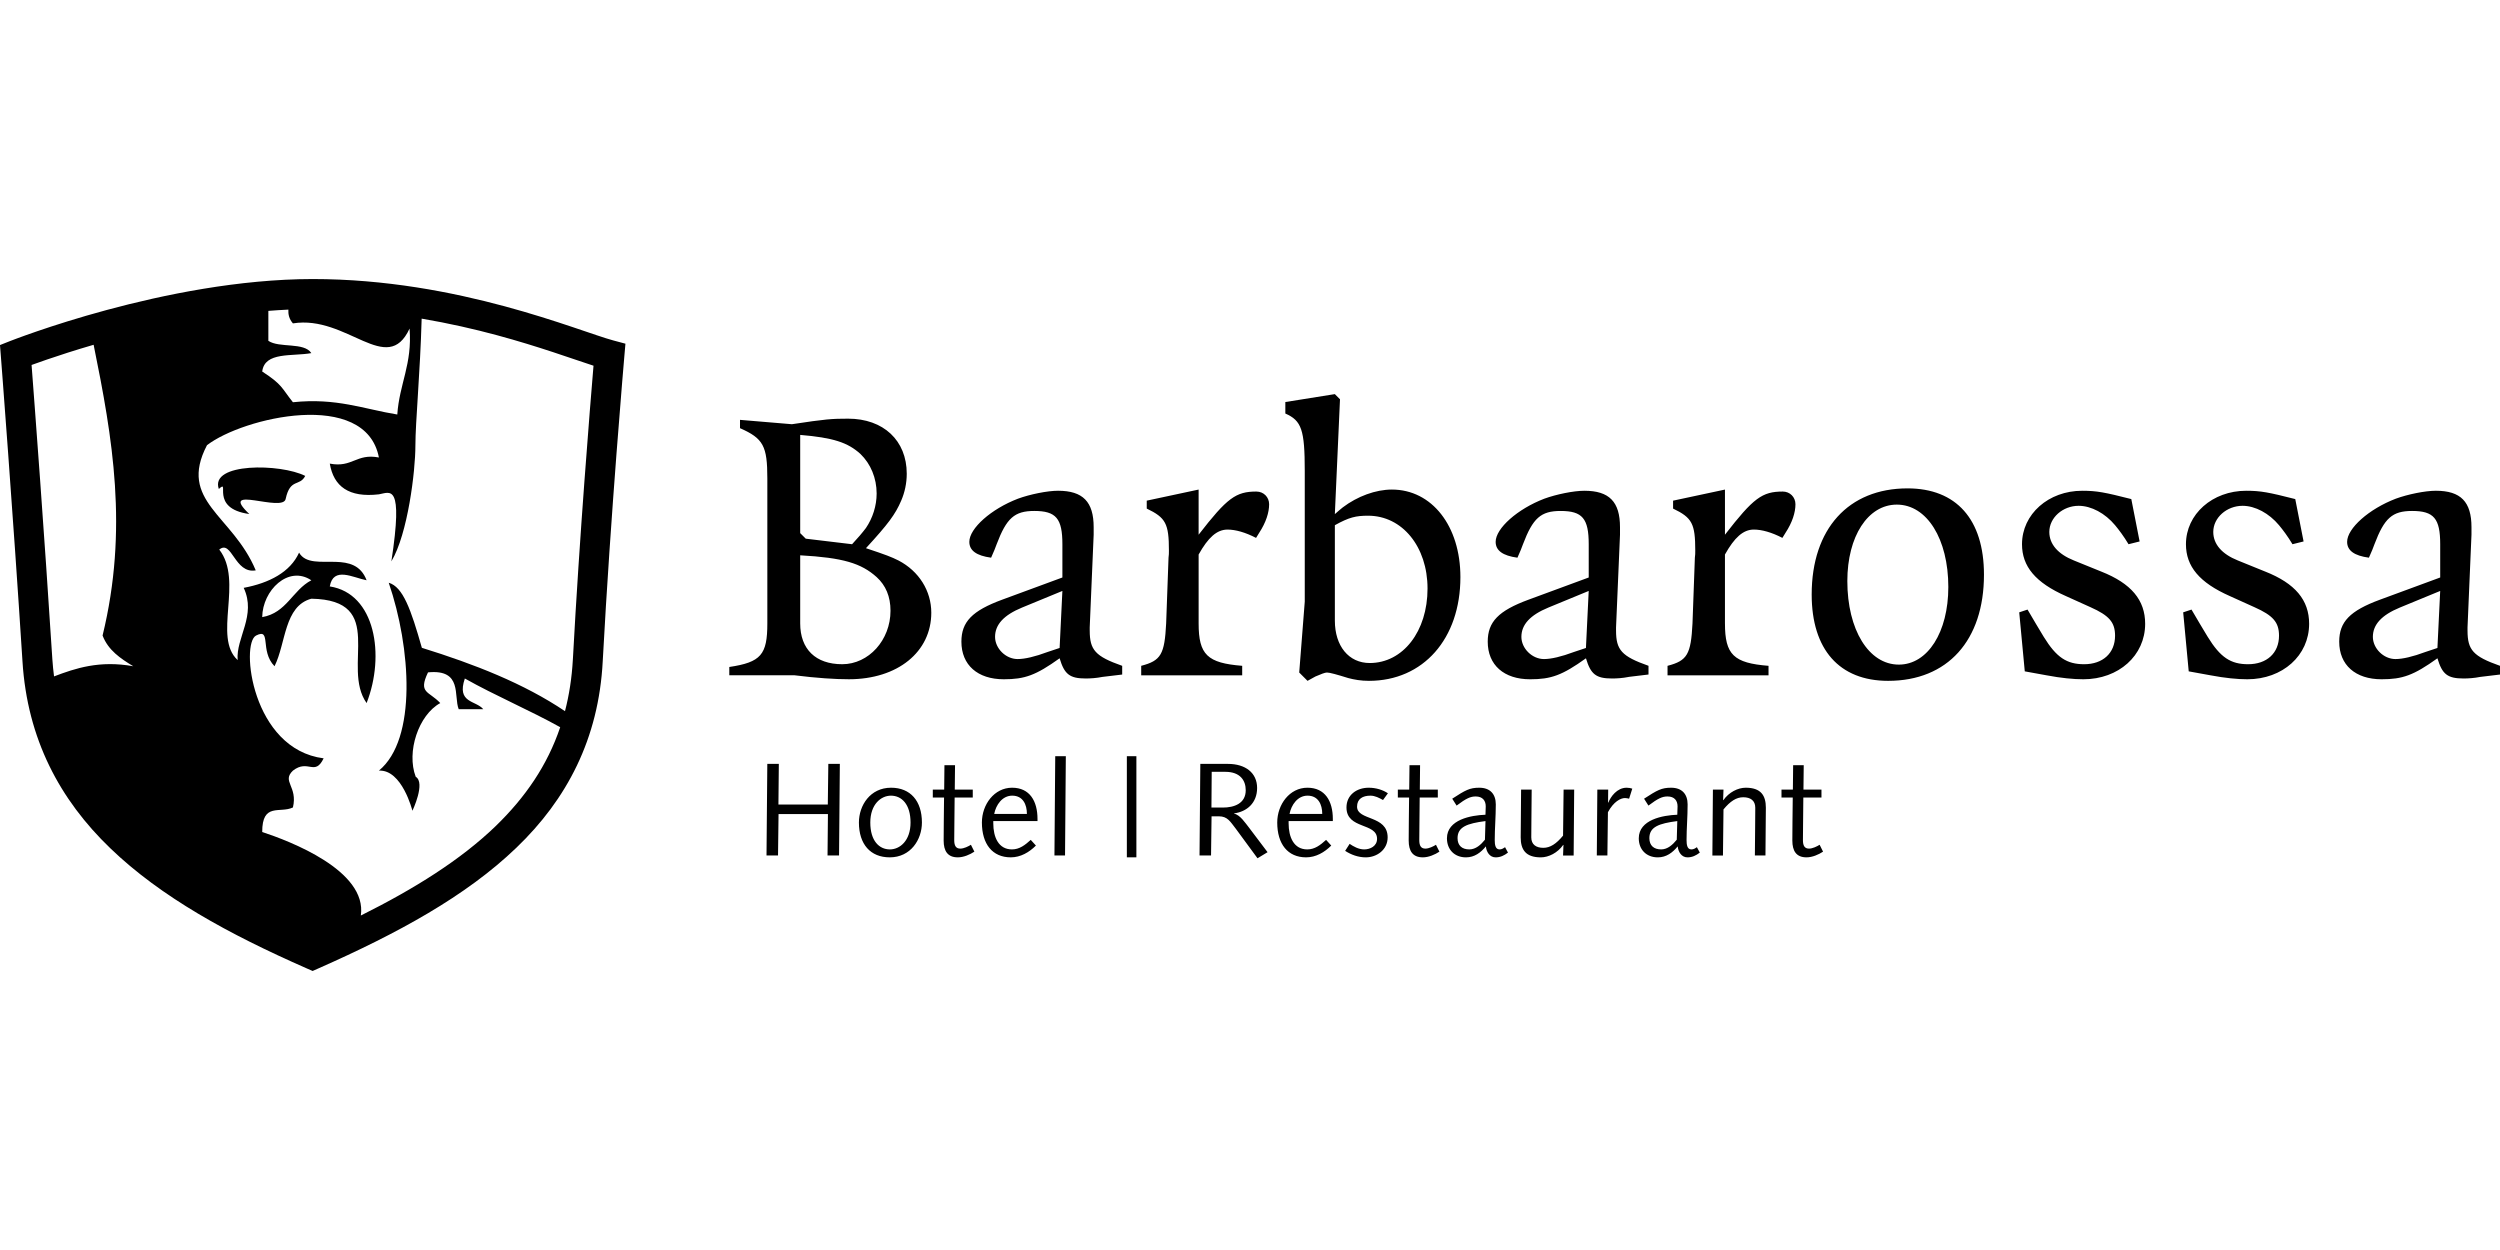
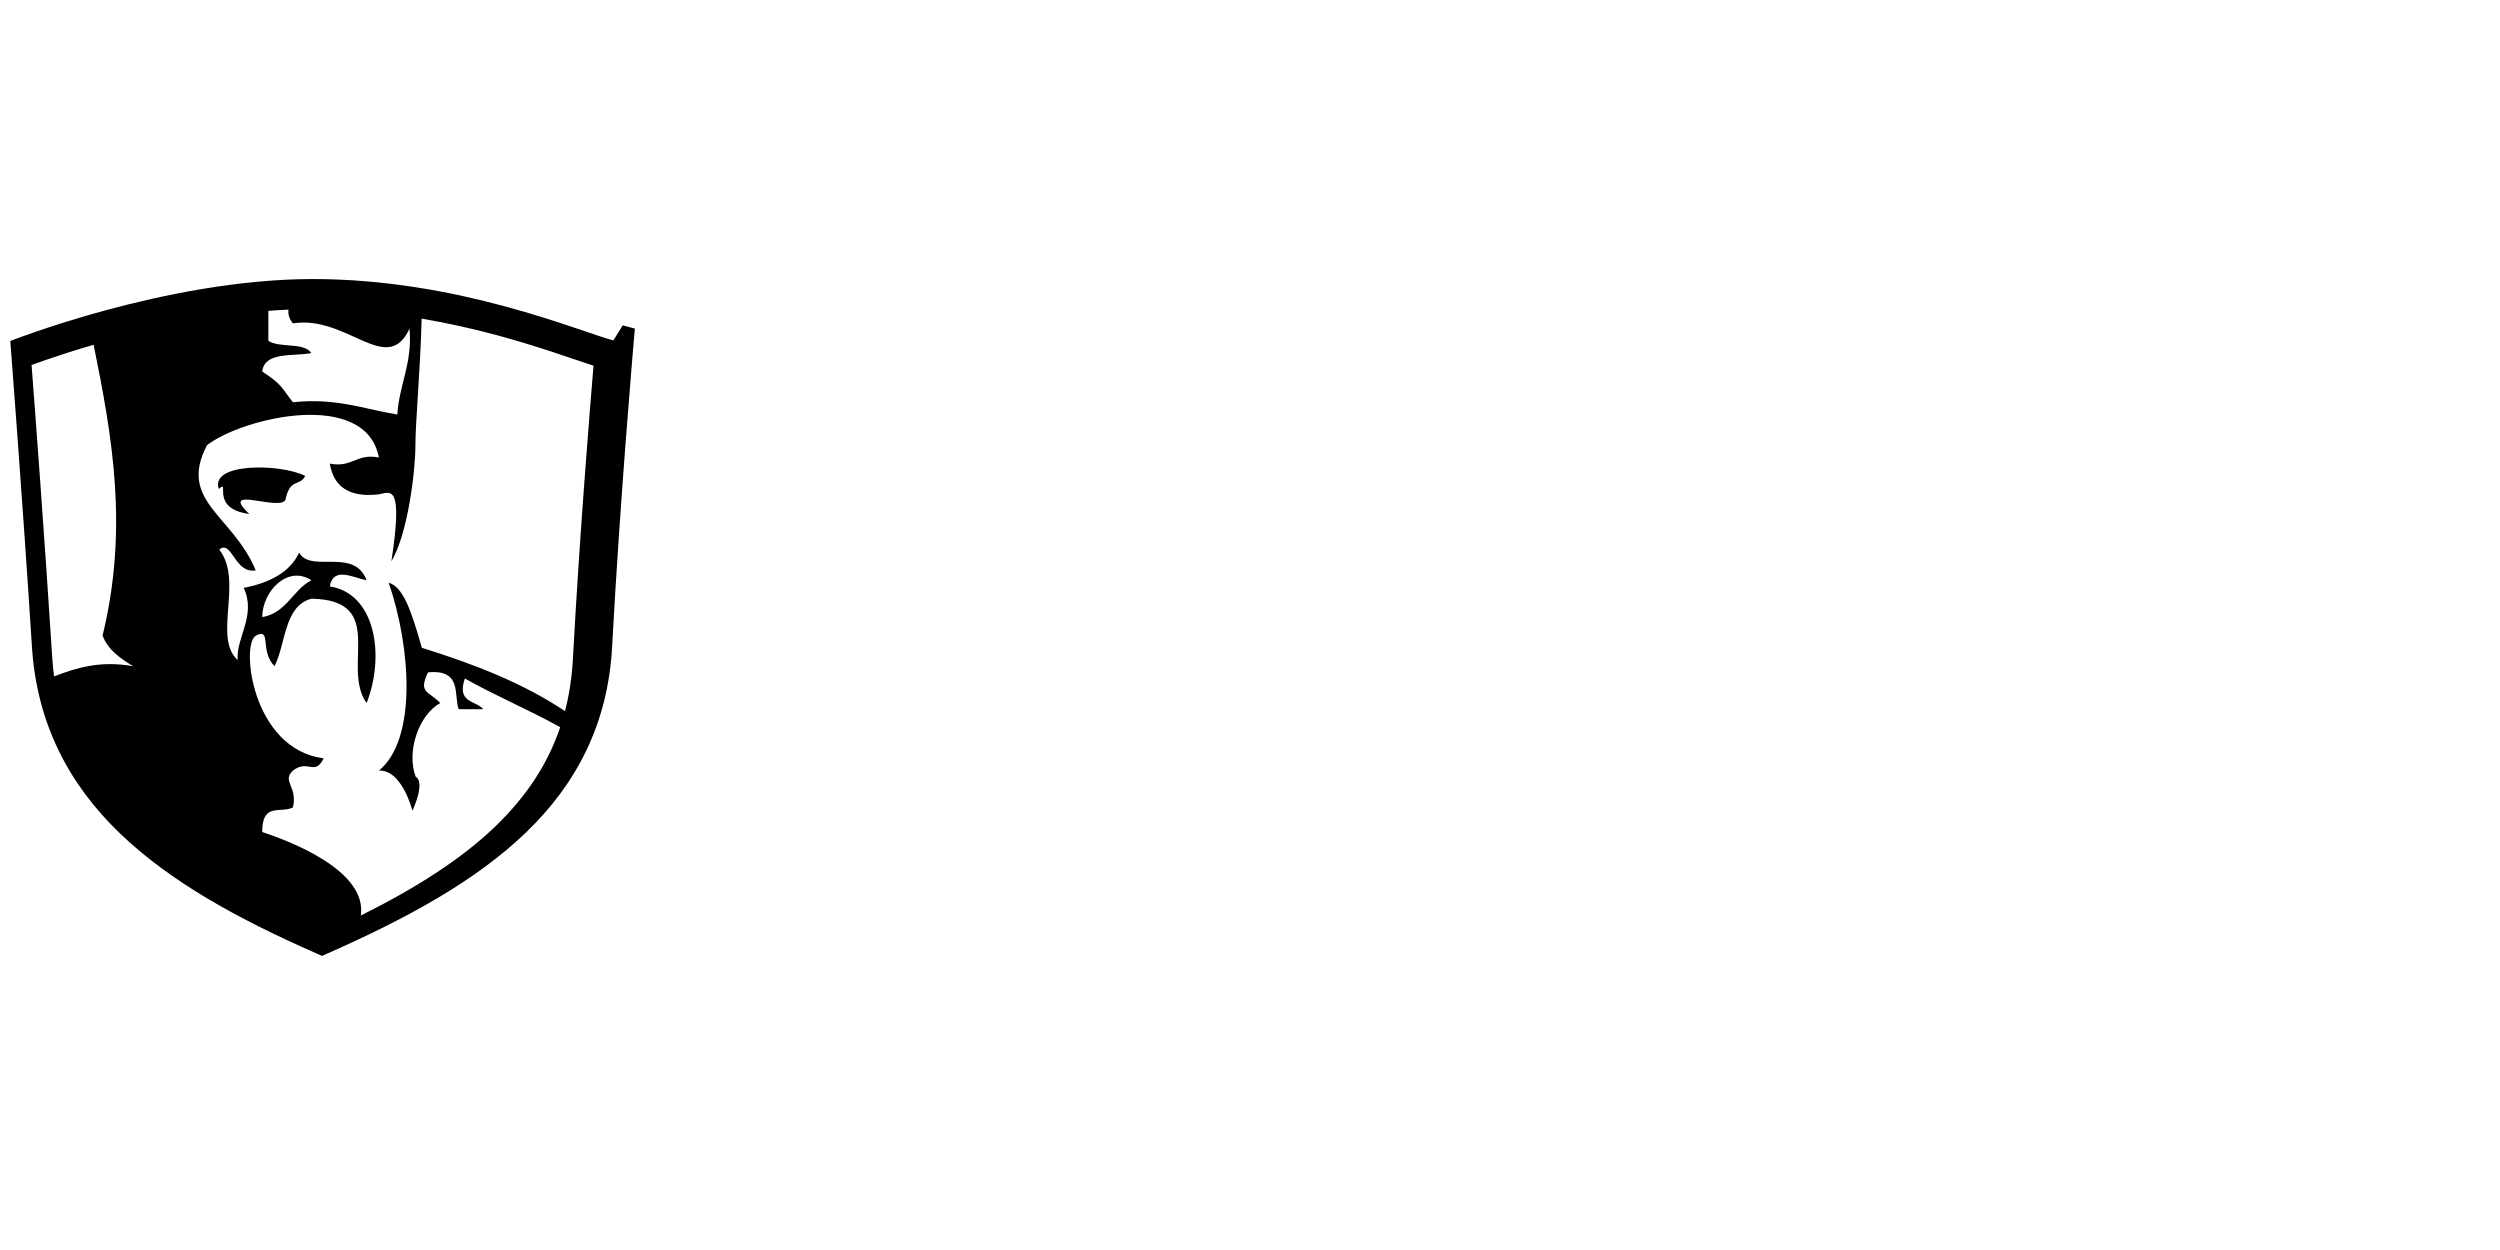
<svg xmlns="http://www.w3.org/2000/svg" version="1.1" viewBox="0 0 300 150" width="150" height="75">
  <g>
    <g id="Ebene_1">
      <g>
-         <path d="M73.599,40.853c-1.982-.525-6.739-2.396-13.027-4.095-6.314-1.705-14.274-3.272-23.059-3.273-17.623.022-36.173,7.407-36.279,7.432l-1.235.489.104,1.322c.002.036,1.455,18.73,2.595,36.636.574,9.296,4.479,16.606,10.543,22.43,6.061,5.839,14.215,10.304,23.55,14.406l.724.317.724-.321c9.478-4.192,17.672-8.648,23.722-14.465,6.054-5.8,9.887-13.079,10.366-22.385.95-17.693,2.593-36.565,2.595-36.602l.13-1.501-1.453-.39ZM37.36,42.372c-.87-1.34-3.841-.579-5.157-1.473v-3.594c.801-.064,1.602-.115,2.402-.152-.032.56.086,1.124.546,1.653,6.494-1.043,11.314,6.441,13.997.62.342,4.27-1.225,6.631-1.472,10.315-4.014-.651-7.306-2.025-12.525-1.473-1.391-1.739-1.236-2.099-3.685-3.685.291-2.41,3.61-1.793,5.894-2.21ZM6.485,81.168c-.084-.666-.155-1.34-.201-2.034-.96-15.083-2.143-30.736-2.495-35.338.484-.176,1.102-.396,1.842-.649,1.45-.499,3.364-1.12,5.604-1.773,2.276,11.179,4.181,22.116,1.075,34.892.68,1.775,2.155,2.755,3.682,3.683-4.056-.728-6.93.24-9.508,1.22ZM68.742,79.152c-.123,2.207-.444,4.26-.943,6.188-4.937-3.323-10.873-5.646-17.176-7.602-1.31-4.612-2.264-7.313-3.976-7.81,2.665,7.773,3.418,18.779-1.181,22.548,2.78-.16,4.024,4.815,4.024,4.815,0,0,1.603-3.351.394-4.081-1.132-2.977.333-7.412,2.948-8.842-1.385-1.469-2.674-1.161-1.472-3.683,4.185-.413,3.052,2.861,3.685,4.42h2.948c-.891-1.075-3.224-.708-2.213-3.685,3.641,2.055,7.778,3.802,11.444,5.844-1.54,4.569-4.171,8.41-7.753,11.877-4.182,4.032-9.698,7.492-16.172,10.722.787-5.416-8.58-8.95-11.833-10.023-.012-3.585,2.147-2.198,3.685-2.947.6-2.548-1.377-3.108,0-4.418,1.828-1.427,2.623.719,3.685-1.475-8.63-1.102-9.993-13.776-8.108-14.736,1.885-.959.409,1.826,2.214,3.683,1.39-2.782,1.139-7.211,4.419-8.103,9.205.158,3.532,8.164,6.631,12.524,2.247-5.738,1.045-13.153-4.418-13.998.422-2.431,2.781-1.056,4.418-.737-.697-1.842-2.16-2.159-3.679-2.209-1.782-.058-3.641.251-4.424-1.108-1.049,2.327-3.564,3.647-6.645,4.225,1.549,3.324-.952,5.997-.724,8.671-3.017-2.754.732-9.492-2.209-13.263,1.523-1.25,1.831,2.945,4.378,2.495-2.775-6.666-9.362-8.292-5.851-15.02,4.313-3.328,19.045-6.795,20.631,1.474-2.734-.522-3.162,1.257-5.894.736.462,2.728,2.276,4.108,5.894,3.685,1.359-.229,2.958-1.473,1.496,8.044,1.979-3.296,2.883-10.85,2.883-13.87,0-2.872.571-8.701.752-15.258,3.265.556,6.311,1.253,9.036,1.99,5.07,1.369,9.01,2.824,11.586,3.658-.4,4.758-1.681,20.421-2.478,35.269ZM31.466,74.054c.036-3.216,3.145-6.258,5.894-4.42-2.257,1.181-2.965,3.912-5.894,4.42ZM26.257,58.677c1.464-1.328-1.233,2.331,3.659,3.005-3.851-3.66,4.097-.096,4.367-1.829.545-2.504,1.68-1.442,2.344-2.744-2.942-1.49-11.477-1.618-10.369,1.569Z" />
-         <path d="M135.222,102.882h1.144v-12.137h-1.144v12.137ZM99.337,96.543h-5.926l.048-4.877h-1.382l-.096,10.992h1.382l.063-4.972h5.926l-.048,4.972h1.382l.095-10.992h-1.382l-.063,4.877ZM126.533,102.659h1.271l.095-11.914h-1.271l-.095,11.914ZM148.089,97.639v-.032c1.541-.206,2.764-1.255,2.764-3.05,0-1.826-1.413-2.89-3.494-2.89h-3.32l-.096,10.992h1.382l.063-4.702h.874c1.049,0,1.366.635,2.049,1.509l2.591,3.527,1.206-.731-2.207-2.922c-.461-.573-1.08-1.557-1.812-1.701ZM146.739,96.908h-1.366l.032-4.289h1.636c1.78,0,2.447,1.033,2.447,2.208,0,1.604-1.398,2.081-2.748,2.081ZM106.93,94.526c-2.51,0-3.86,2.129-3.86,4.177,0,2.605,1.382,4.179,3.701,4.179,2.51,0,3.86-2.129,3.86-4.179,0-2.589-1.382-4.177-3.701-4.177ZM106.787,101.929c-1.287,0-2.351-1.033-2.351-3.225s1.287-3.225,2.478-3.225c1.287,0,2.351,1.033,2.351,3.225s-1.287,3.225-2.478,3.225ZM115.238,101.833c-.54,0-.73-.365-.73-1.016,0-.397,0-.985.016-1.875l.032-3.24h2.176v-.953h-2.16l.032-2.923h-1.271l-.031,2.923h-1.366v.953h1.35l-.032,2.89c-.016,1.096-.016,1.748-.016,2.272,0,1.255.476,2.018,1.7,2.018.699,0,1.461-.334,1.986-.684l-.414-.826c-.301.191-.841.461-1.271.461ZM121.45,94.526c-2.129,0-3.622,2.002-3.622,4.177,0,2.59,1.271,4.179,3.464,4.179,1.175,0,2.208-.604,3.018-1.414l-.619-.683c-.683.619-1.35,1.144-2.256,1.144-1.62,0-2.24-1.477-2.24-3.13v-.27h5.306v-.254c0-2.129-.921-3.749-3.05-3.749ZM119.305,97.67c.207-1.079.969-2.192,2.161-2.192,1.287,0,1.763,1.065,1.763,2.192h-3.924ZM192.999,96.32l-.032-.031.016-1.541h-1.303l-.063,7.911h1.27l.064-5.194c.683-1.271,1.524-1.7,2.05-1.7.174,0,.365.048.492.079l.381-1.207c-.174-.064-.413-.111-.682-.111-1.144,0-1.923,1.08-2.193,1.794ZM209.489,94.526c-.938,0-2.018.539-2.685,1.493h-.032l.047-1.27h-1.27l-.064,7.911h1.27l.064-5.529c.81-.984,1.541-1.461,2.368-1.461.872,0,1.445.396,1.445,1.255,0,.778-.015,1.477-.015,2.176l-.032,3.558h1.27l.032-3.924c0-.603.016-1.208.016-1.81,0-1.462-.588-2.399-2.415-2.399ZM171.045,101.833c-.54,0-.731-.365-.731-1.016,0-.397,0-.985.016-1.875l.032-3.24h2.176v-.953h-2.16l.031-2.923h-1.27l-.033,2.923h-1.366v.953h1.35l-.032,2.89c-.016,1.096-.016,1.748-.016,2.272,0,1.255.477,2.018,1.7,2.018.699,0,1.462-.334,1.986-.684l-.413-.826c-.301.191-.842.461-1.27.461ZM187.566,100.277c-.811.984-1.541,1.462-2.367,1.462-.874,0-1.445-.398-1.445-1.255,0-.779.016-1.479.016-2.177l.032-3.558h-1.271l-.032,3.923c0,.605-.016,1.207-.016,1.812,0,1.461.587,2.399,2.415,2.399.936,0,2.017-.541,2.685-1.494h.032l-.048,1.271h1.271l.064-7.911h-1.271l-.064,5.529ZM202.959,101.929c-.493,0-.572-.556-.572-1.128,0-1.398.127-2.779.127-4.273,0-1.223-.667-2.002-1.985-2.002-1.144,0-1.652.285-3.241,1.318l.524.827c1.16-.874,1.667-1.096,2.288-1.096.841,0,1.207.508,1.207,1.192,0,.333-.015.667-.032,1.001-1.731.063-4.622.587-4.622,2.828,0,1.334.89,2.288,2.288,2.288,1.015,0,1.779-.573,2.382-1.319.064.667.461,1.319,1.176,1.319.556,0,1.033-.223,1.478-.573l-.351-.65c-.206.143-.396.27-.667.27ZM201.212,100.768c-.493.604-1.096,1.16-1.874,1.16-.874,0-1.414-.461-1.414-1.35,0-1.35,1.144-1.764,3.351-2.049l-.063,2.239ZM217.083,101.833c-.541,0-.731-.365-.731-1.016,0-.397,0-.985.016-1.875l.032-3.24h2.176v-.953h-2.161l.032-2.923h-1.27l-.032,2.923h-1.366v.953h1.35l-.032,2.89c-.016,1.096-.016,1.748-.016,2.272,0,1.255.477,2.018,1.7,2.018.698,0,1.462-.334,1.985-.684l-.412-.826c-.301.191-.842.461-1.27.461ZM179.941,101.929c-.493,0-.573-.556-.573-1.128,0-1.398.128-2.779.128-4.273,0-1.223-.667-2.002-1.986-2.002-1.144,0-1.652.285-3.242,1.318l.525.827c1.159-.874,1.667-1.096,2.288-1.096.841,0,1.207.508,1.207,1.192,0,.333-.016.667-.032,1.001-1.732.063-4.623.587-4.623,2.828,0,1.334.89,2.288,2.287,2.288,1.016,0,1.779-.573,2.383-1.319.064.667.461,1.319,1.176,1.319.556,0,1.032-.223,1.477-.573l-.35-.65c-.207.143-.397.27-.667.27ZM178.193,100.768c-.492.604-1.096,1.16-1.874,1.16-.874,0-1.413-.461-1.413-1.35,0-1.35,1.144-1.764,3.352-2.049l-.065,2.239ZM164.452,95.479c.556,0,1.049.27,1.509.524l.588-.81c-.588-.397-1.413-.667-2.303-.667-1.446,0-2.669.873-2.669,2.367,0,2.653,3.67,1.795,3.67,3.765,0,.89-.842,1.271-1.542,1.271-.683,0-1.302-.365-1.748-.667l-.539.842c.714.46,1.556.779,2.478.779,1.303,0,2.622-.89,2.622-2.399,0-2.685-3.67-1.986-3.67-3.686,0-.937.682-1.319,1.604-1.319ZM156.891,94.526c-2.129,0-3.623,2.002-3.623,4.177,0,2.59,1.271,4.179,3.463,4.179,1.176,0,2.208-.604,3.018-1.414l-.618-.683c-.684.619-1.35,1.144-2.257,1.144-1.62,0-2.24-1.477-2.24-3.13v-.27h5.306v-.254c0-2.129-.922-3.749-3.05-3.749ZM154.745,97.67c.208-1.079.97-2.192,2.161-2.192,1.287,0,1.763,1.065,1.763,2.192h-3.924ZM195.446,81.227l2.375-.285v-1.046c-3.232-1.14-3.896-1.9-3.896-4.229v-.38l.475-11.121v-.902c0-3.042-1.282-4.373-4.276-4.373-1.283,0-3.374.428-4.801.95-3.232,1.236-5.845,3.564-5.845,5.18,0,1.046.855,1.664,2.614,1.902.332-.713.523-1.236.665-1.616,1.189-3.137,2.139-3.992,4.515-3.992,2.614,0,3.374.903,3.374,3.992v3.992l-7.223,2.662c-3.613,1.331-4.896,2.662-4.896,5.038,0,2.803,1.949,4.514,5.086,4.514,2.518,0,3.849-.475,6.701-2.518.571,1.902,1.188,2.424,3.137,2.424.57,0,1.283-.046,1.996-.189ZM190.313,77.757c-.618.19-1.093.381-1.425.475-1.521.571-2.757.855-3.612.855-1.425,0-2.709-1.282-2.709-2.661,0-1.472,1.046-2.613,3.231-3.516l4.847-1.997-.332,6.843ZM150.773,58.985c-2.471,0-3.517.76-6.939,5.18v-5.418l-6.225,1.331v.951c2.282,1.093,2.661,1.806,2.661,5.038,0,.285,0,.571-.047.856l-.285,7.889c-.19,3.706-.618,4.468-2.994,5.085v1.141h12.119v-1.141c-4.182-.332-5.228-1.331-5.228-5.085v-8.269c1.142-2.043,2.186-2.994,3.47-2.994.951,0,2.139.332,3.422.999l.38-.618c.808-1.235,1.188-2.424,1.188-3.422,0-.856-.665-1.521-1.52-1.521ZM296.103,75.666v-.38l.475-11.121v-.902c0-3.042-1.283-4.373-4.278-4.373-1.283,0-3.374.428-4.799.95-3.232,1.236-5.846,3.564-5.846,5.18,0,1.046.855,1.664,2.614,1.902.333-.713.523-1.236.666-1.616,1.188-3.137,2.139-3.992,4.515-3.992,2.614,0,3.374.903,3.374,3.992v3.992l-7.224,2.662c-3.611,1.331-4.895,2.662-4.895,5.038,0,2.803,1.948,4.514,5.085,4.514,2.519,0,3.85-.475,6.702-2.518.569,1.902,1.188,2.424,3.136,2.424.57,0,1.283-.046,1.996-.189l2.376-.285v-1.046c-3.231-1.14-3.897-1.9-3.897-4.229ZM292.491,77.757c-.618.19-1.094.381-1.426.475-1.521.571-2.756.855-3.612.855-1.425,0-2.709-1.282-2.709-2.661,0-1.472,1.046-2.613,3.231-3.516l4.848-1.997-.332,6.843ZM156.571,56.514v15.683l-.665,8.506.997.999.951-.524c.665-.284,1.14-.475,1.378-.475.332,0,1.189.239,2.567.667.713.189,1.52.332,2.471.332,6.511,0,10.979-5.038,10.979-12.452,0-6.131-3.422-10.503-8.223-10.503-1.948,0-4.134.808-5.893,2.139-.237.191-.523.428-.951.808l.618-13.782-.618-.618-5.941.95v1.378c1.949.856,2.33,1.948,2.33,6.892ZM160.182,63.025c1.711-.951,2.519-1.14,3.993-1.14,4.087,0,7.129,3.707,7.129,8.744,0,5.133-2.946,8.934-6.939,8.934-2.519,0-4.182-2.043-4.182-5.085v-11.454ZM271.818,68.585l-3.28-1.331c-1.901-.76-2.946-1.948-2.946-3.422,0-1.711,1.617-3.136,3.517-3.136,1.521,0,3.184.903,4.373,2.328.475.571,1.046,1.331,1.616,2.282l1.332-.332-.999-5.085c-3.183-.808-4.134-.998-5.893-.998-4.039,0-7.224,2.803-7.224,6.416,0,2.661,1.616,4.61,5.276,6.226l2.946,1.331c2.233.997,2.946,1.806,2.946,3.421,0,2.091-1.474,3.422-3.708,3.422-2.09,0-3.326-.809-4.846-3.28-.571-.95-1.236-2.043-1.948-3.278l-.998.332.664,7.082,2.615.475c1.758.333,3.232.475,4.42.475,4.23,0,7.414-2.851,7.414-6.653,0-2.851-1.664-4.847-5.275-6.274ZM130.766,75.666v-.38l.474-11.121v-.902c0-3.042-1.283-4.373-4.276-4.373-1.283,0-3.374.428-4.8.95-3.231,1.236-5.845,3.564-5.845,5.18,0,1.046.855,1.664,2.614,1.902.332-.713.522-1.236.665-1.616,1.188-3.137,2.139-3.992,4.515-3.992,2.614,0,3.374.903,3.374,3.992v3.992l-7.224,2.662c-3.612,1.331-4.895,2.662-4.895,5.038,0,2.803,1.948,4.514,5.085,4.514,2.519,0,3.849-.475,6.701-2.518.571,1.902,1.188,2.424,3.137,2.424.569,0,1.283-.046,1.996-.189l2.376-.285v-1.046c-3.232-1.14-3.896-1.9-3.896-4.229ZM127.153,77.757c-.618.19-1.093.381-1.425.475-1.521.571-2.757.855-3.613.855-1.426,0-2.708-1.282-2.708-2.661,0-1.472,1.045-2.613,3.232-3.516l4.847-1.997-.332,6.843ZM206.994,74.811v-8.269c1.141-2.043,2.187-2.994,3.469-2.994.951,0,2.139.332,3.423.999l.38-.618c.808-1.235,1.188-2.424,1.188-3.422,0-.856-.665-1.521-1.52-1.521-2.471,0-3.517.76-6.939,5.18v-5.418l-6.225,1.331v.951c2.282,1.093,2.661,1.806,2.661,5.038,0,.285,0,.571-.047.856l-.285,7.889c-.19,3.706-.618,4.468-2.995,5.085v1.141h12.119v-1.141c-4.182-.332-5.228-1.331-5.228-5.085ZM228.903,58.605c-7.081,0-11.501,4.847-11.501,12.736,0,6.606,3.327,10.361,9.173,10.361,7.129,0,11.501-4.848,11.501-12.737,0-6.653-3.327-10.36-9.173-10.36ZM227.859,79.753c-3.613,0-6.179-4.182-6.179-10.028,0-5.37,2.472-9.172,5.94-9.172,3.613,0,6.179,4.135,6.179,9.886,0,5.418-2.472,9.314-5.94,9.314ZM252.144,68.585l-3.28-1.331c-1.901-.76-2.946-1.948-2.946-3.422,0-1.711,1.616-3.136,3.517-3.136,1.521,0,3.185.903,4.373,2.328.475.571,1.046,1.331,1.616,2.282l1.331-.332-.998-5.085c-3.184-.808-4.135-.998-5.893-.998-4.039,0-7.223,2.803-7.223,6.416,0,2.661,1.616,4.61,5.275,6.226l2.946,1.331c2.233.997,2.946,1.806,2.946,3.421,0,2.091-1.473,3.422-3.707,3.422-2.091,0-3.326-.809-4.848-3.28-.569-.95-1.236-2.043-1.948-3.278l-.998.332.666,7.082,2.614.475c1.758.333,3.231.475,4.419.475,4.231,0,7.413-2.851,7.413-6.653,0-2.851-1.662-4.847-5.274-6.274ZM107.81,67.255c-.856-.428-1.473-.665-3.896-1.473,2.661-2.9,3.516-4.04,4.23-5.704.428-.997.665-2.091.665-3.232,0-3.992-2.803-6.606-7.034-6.606-1.949,0-2.661.047-6.748.666l-6.227-.523v.998c2.805,1.235,3.28,2.139,3.28,6.035v17.395c0,3.754-.761,4.657-4.564,5.227v.998h7.842c2.662.333,4.847.475,6.511.475,5.846,0,9.886-3.279,9.886-7.984,0-2.614-1.474-4.99-3.945-6.273ZM96.024,52.189c3.945.332,5.704.903,7.224,2.281,1.236,1.189,1.949,2.9,1.949,4.753,0,1.474-.475,2.946-1.283,4.135-.428.571-.999,1.235-1.664,1.949l-5.56-.666-.666-.665v-11.786ZM101.062,79.706c-3.184,0-5.038-1.806-5.038-4.895v-8.174c5.133.285,7.32.95,9.173,2.614,1.093.998,1.663,2.329,1.663,4.04,0,3.516-2.614,6.416-5.799,6.416Z" />
+         <path d="M73.599,40.853c-1.982-.525-6.739-2.396-13.027-4.095-6.314-1.705-14.274-3.272-23.059-3.273-17.623.022-36.173,7.407-36.279,7.432c.002.036,1.455,18.73,2.595,36.636.574,9.296,4.479,16.606,10.543,22.43,6.061,5.839,14.215,10.304,23.55,14.406l.724.317.724-.321c9.478-4.192,17.672-8.648,23.722-14.465,6.054-5.8,9.887-13.079,10.366-22.385.95-17.693,2.593-36.565,2.595-36.602l.13-1.501-1.453-.39ZM37.36,42.372c-.87-1.34-3.841-.579-5.157-1.473v-3.594c.801-.064,1.602-.115,2.402-.152-.032.56.086,1.124.546,1.653,6.494-1.043,11.314,6.441,13.997.62.342,4.27-1.225,6.631-1.472,10.315-4.014-.651-7.306-2.025-12.525-1.473-1.391-1.739-1.236-2.099-3.685-3.685.291-2.41,3.61-1.793,5.894-2.21ZM6.485,81.168c-.084-.666-.155-1.34-.201-2.034-.96-15.083-2.143-30.736-2.495-35.338.484-.176,1.102-.396,1.842-.649,1.45-.499,3.364-1.12,5.604-1.773,2.276,11.179,4.181,22.116,1.075,34.892.68,1.775,2.155,2.755,3.682,3.683-4.056-.728-6.93.24-9.508,1.22ZM68.742,79.152c-.123,2.207-.444,4.26-.943,6.188-4.937-3.323-10.873-5.646-17.176-7.602-1.31-4.612-2.264-7.313-3.976-7.81,2.665,7.773,3.418,18.779-1.181,22.548,2.78-.16,4.024,4.815,4.024,4.815,0,0,1.603-3.351.394-4.081-1.132-2.977.333-7.412,2.948-8.842-1.385-1.469-2.674-1.161-1.472-3.683,4.185-.413,3.052,2.861,3.685,4.42h2.948c-.891-1.075-3.224-.708-2.213-3.685,3.641,2.055,7.778,3.802,11.444,5.844-1.54,4.569-4.171,8.41-7.753,11.877-4.182,4.032-9.698,7.492-16.172,10.722.787-5.416-8.58-8.95-11.833-10.023-.012-3.585,2.147-2.198,3.685-2.947.6-2.548-1.377-3.108,0-4.418,1.828-1.427,2.623.719,3.685-1.475-8.63-1.102-9.993-13.776-8.108-14.736,1.885-.959.409,1.826,2.214,3.683,1.39-2.782,1.139-7.211,4.419-8.103,9.205.158,3.532,8.164,6.631,12.524,2.247-5.738,1.045-13.153-4.418-13.998.422-2.431,2.781-1.056,4.418-.737-.697-1.842-2.16-2.159-3.679-2.209-1.782-.058-3.641.251-4.424-1.108-1.049,2.327-3.564,3.647-6.645,4.225,1.549,3.324-.952,5.997-.724,8.671-3.017-2.754.732-9.492-2.209-13.263,1.523-1.25,1.831,2.945,4.378,2.495-2.775-6.666-9.362-8.292-5.851-15.02,4.313-3.328,19.045-6.795,20.631,1.474-2.734-.522-3.162,1.257-5.894.736.462,2.728,2.276,4.108,5.894,3.685,1.359-.229,2.958-1.473,1.496,8.044,1.979-3.296,2.883-10.85,2.883-13.87,0-2.872.571-8.701.752-15.258,3.265.556,6.311,1.253,9.036,1.99,5.07,1.369,9.01,2.824,11.586,3.658-.4,4.758-1.681,20.421-2.478,35.269ZM31.466,74.054c.036-3.216,3.145-6.258,5.894-4.42-2.257,1.181-2.965,3.912-5.894,4.42ZM26.257,58.677c1.464-1.328-1.233,2.331,3.659,3.005-3.851-3.66,4.097-.096,4.367-1.829.545-2.504,1.68-1.442,2.344-2.744-2.942-1.49-11.477-1.618-10.369,1.569Z" />
      </g>
    </g>
  </g>
</svg>